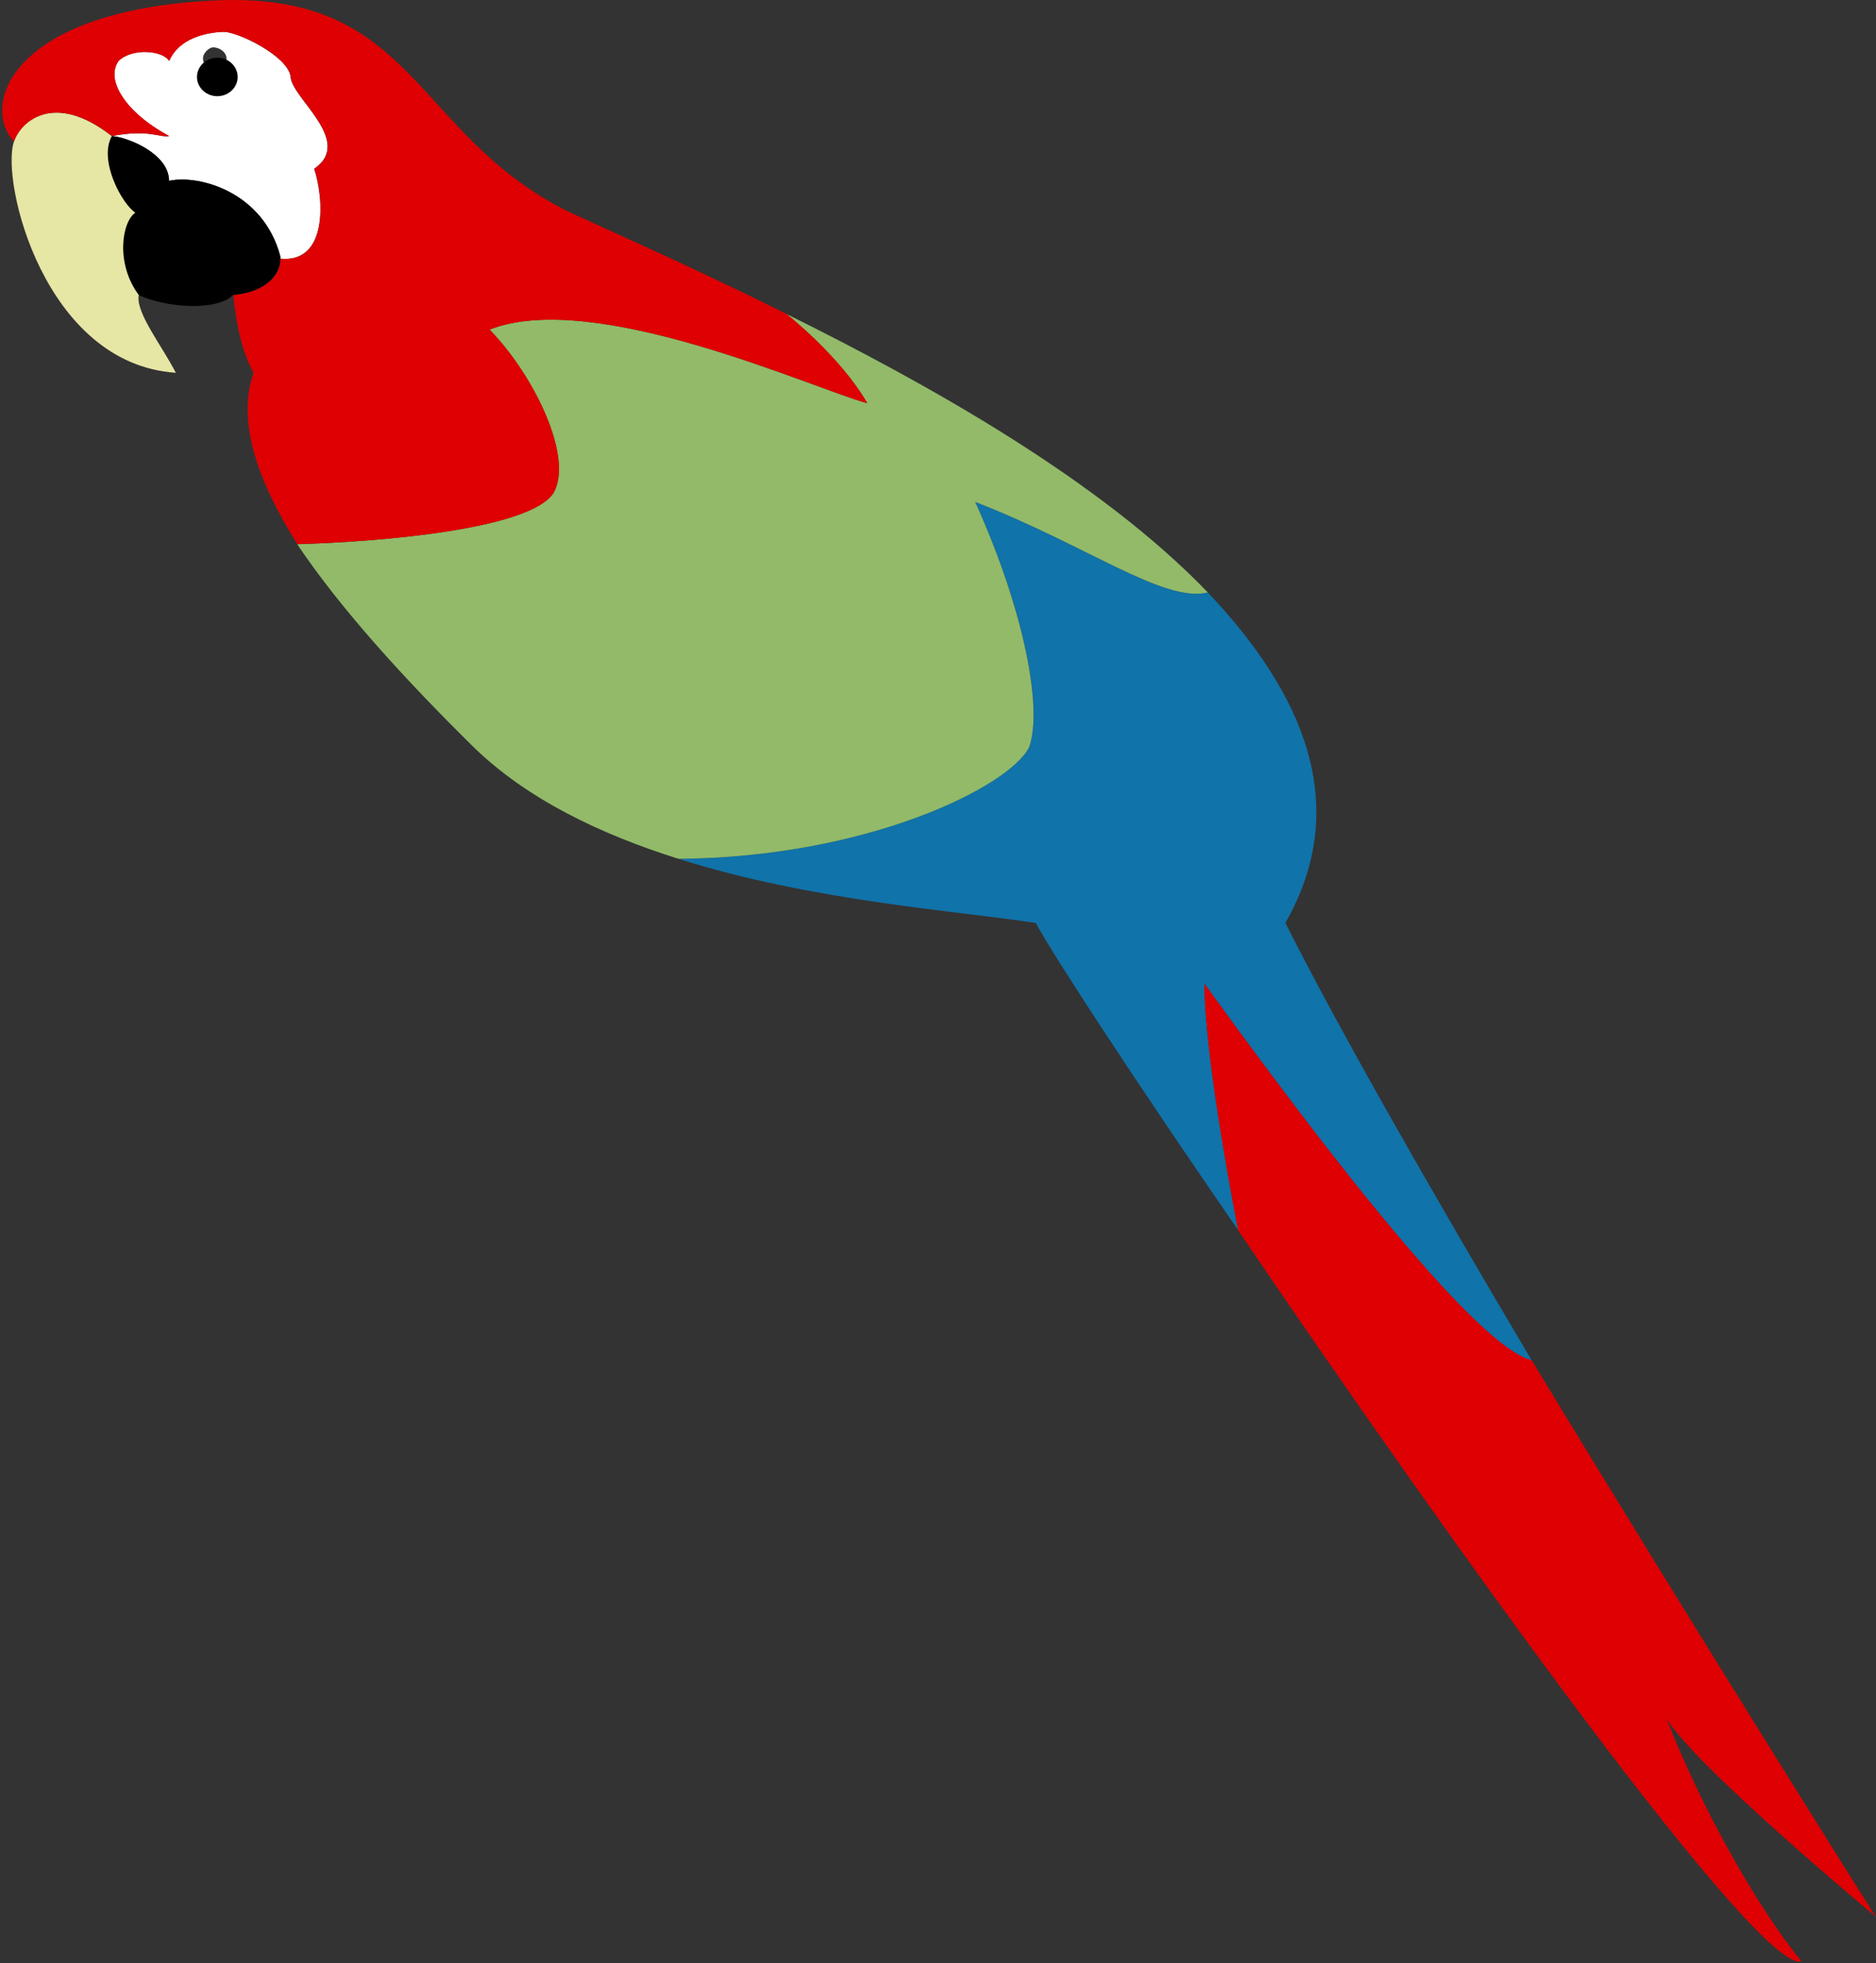
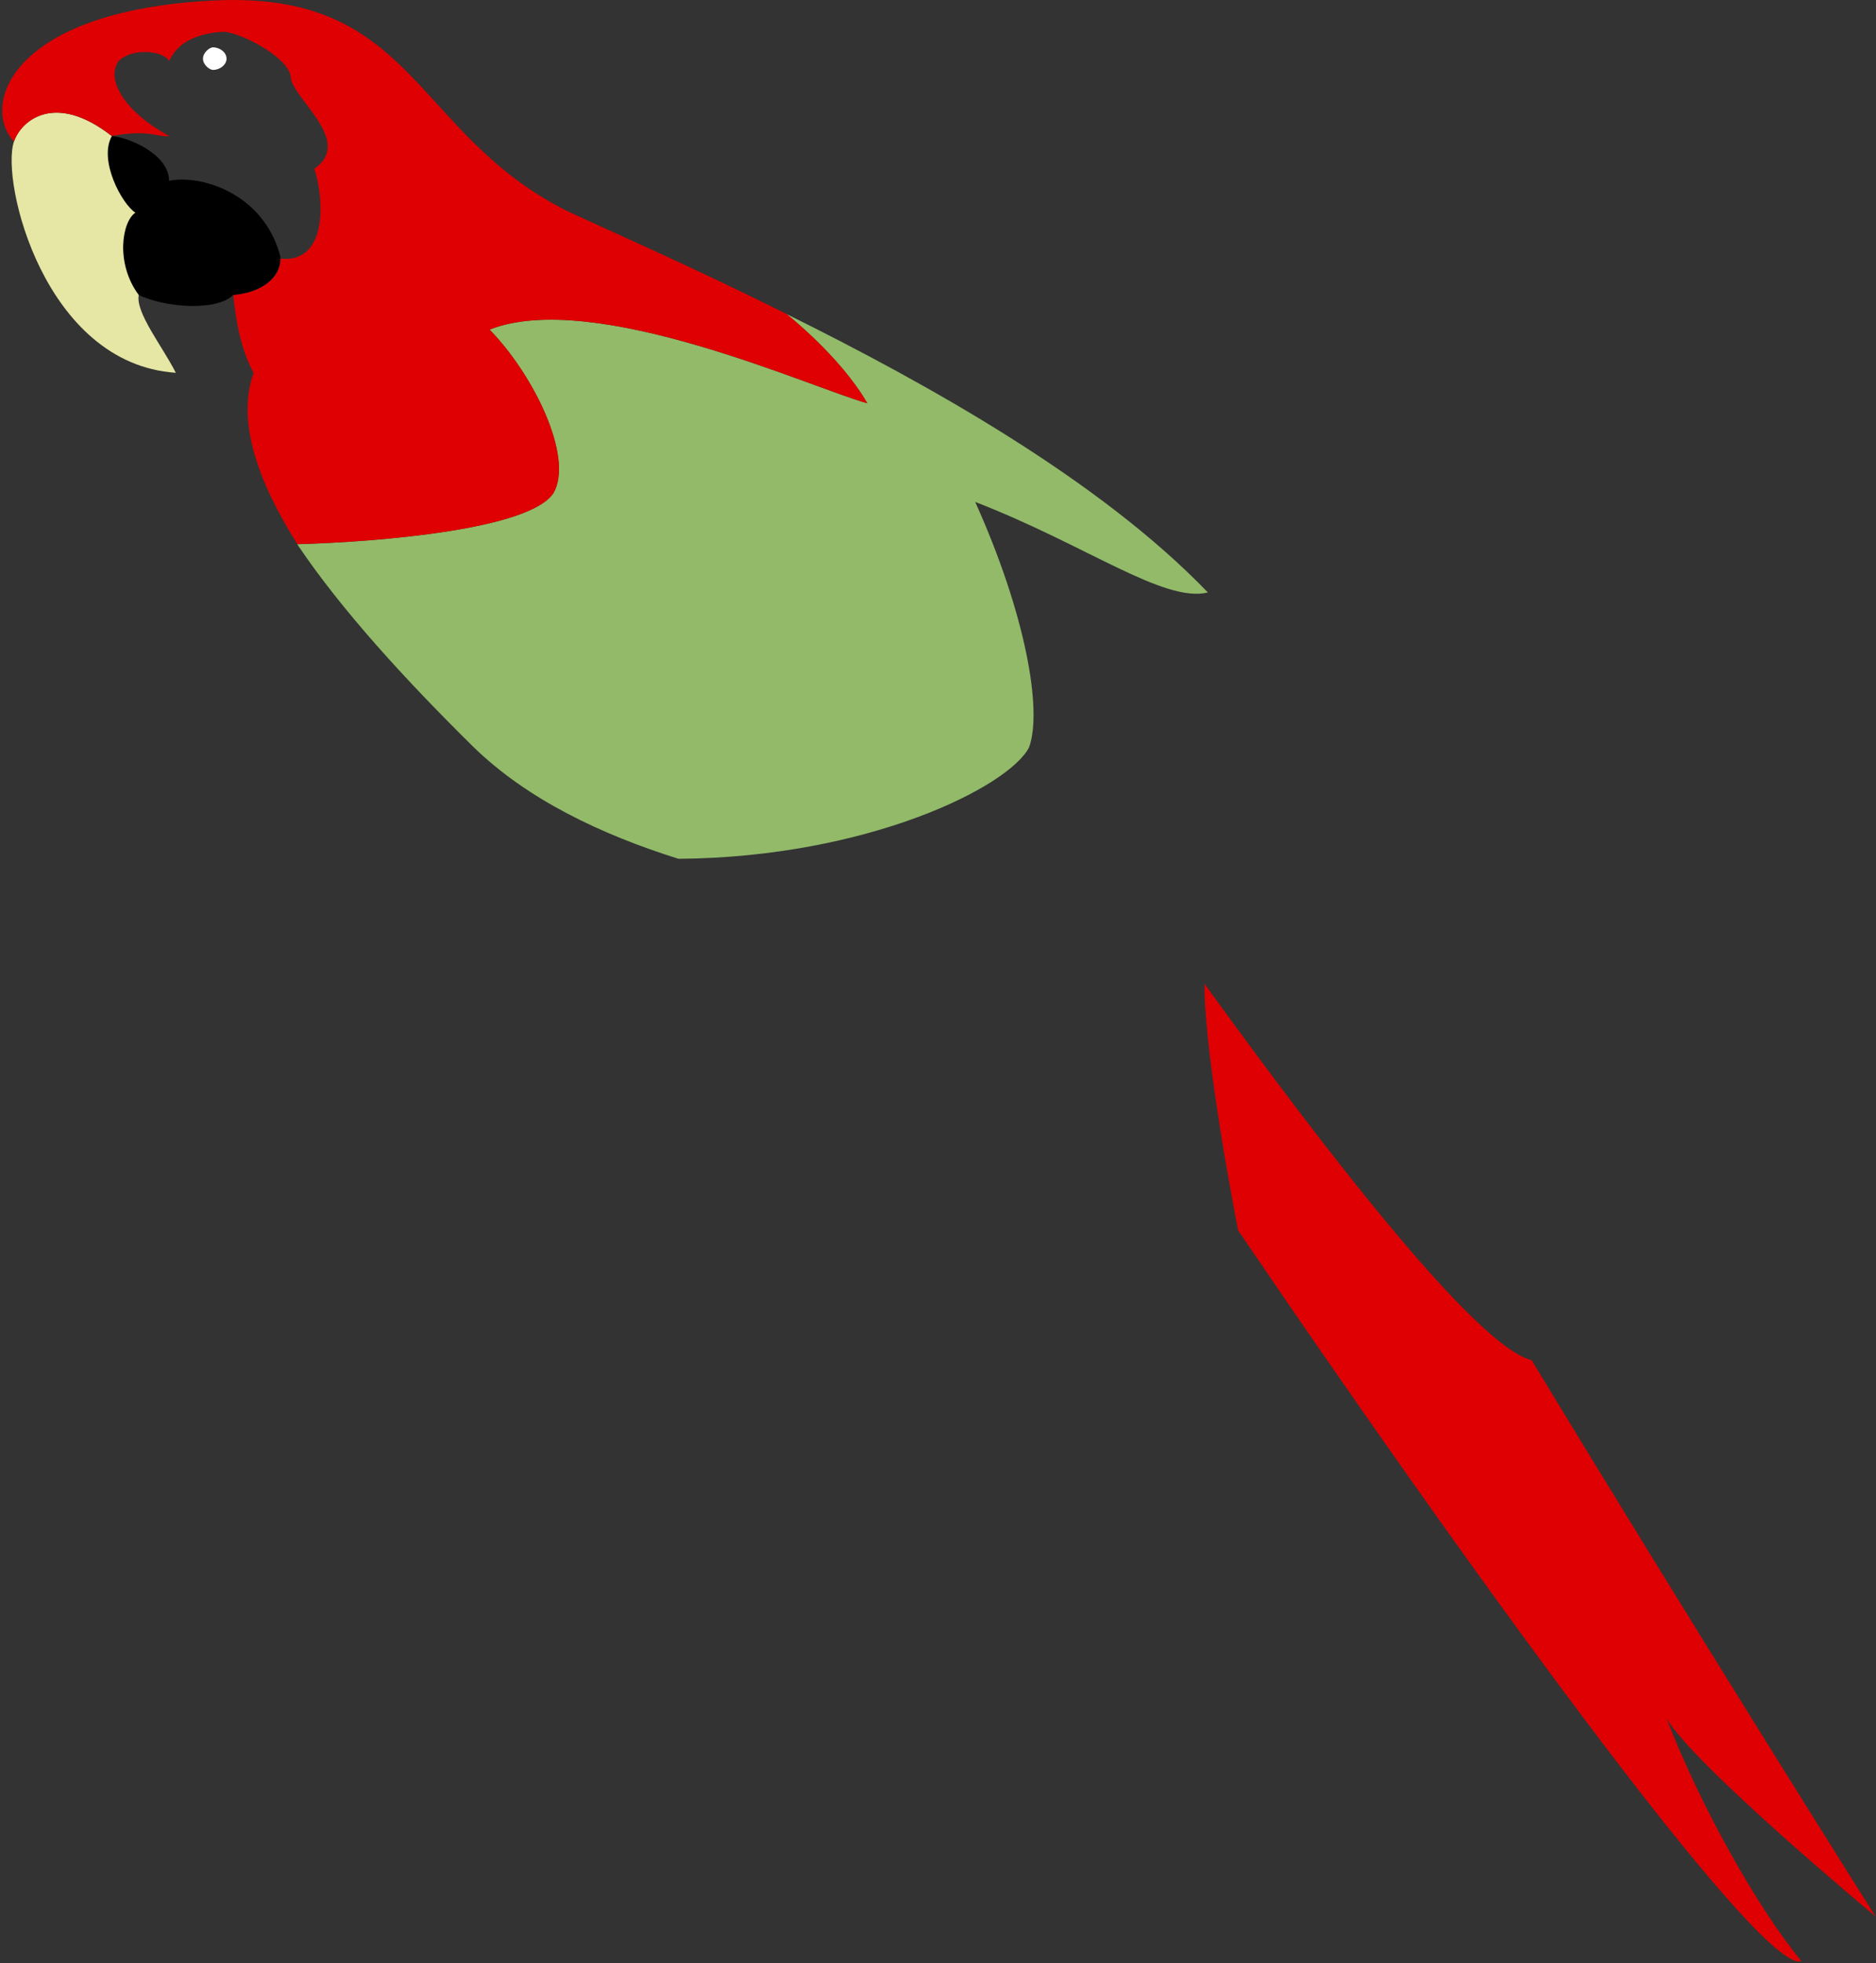
<svg xmlns="http://www.w3.org/2000/svg" width="172" height="180" fill="none">
  <rect width="100%" height="100%" fill="#333333" stroke="none" />
  <g clip-path="url(#a)">
-     <path fill="#fff" fill-rule="evenodd" d="M25.7 23.72v-.22c-1.54-5.87-7.41-7.52-10.2-6.92 0-2.45-3.7-3.99-5.25-4.1 3.4-.65 4.33.15 5.25 0-4.02-2.16-5.87-5.17-4.63-6.9 1.23-1.2 4.02-.97 4.63 0 .93-2.1 3.4-2.6 4.95-2.66 1.24-.06 5.88 2.16 6.19 4.08 0 1.93 5.87 5.91 2.16 8.48.93 2.8 1.24 8.66-3.1 8.24ZM19.53 4.34c-.3 0-.92.46-.92 1.04 0 .57.61 1.03.92 1.03.62 0 1.24-.46 1.24-1.03 0-.58-.62-1.04-1.24-1.04Z" clip-rule="evenodd" />
+     <path fill="#fff" fill-rule="evenodd" d="M25.7 23.72v-.22ZM19.53 4.34c-.3 0-.92.46-.92 1.04 0 .57.61 1.03.92 1.03.62 0 1.24-.46 1.24-1.03 0-.58-.62-1.04-1.24-1.04Z" clip-rule="evenodd" />
    <path fill="#000" fill-rule="evenodd" d="M21.38 27.05c-1.55 1.51-6.19 1.16-8.66 0-2.17-2.9-1.55-6.74-.31-7.55-1.24-.79-3.4-4.8-2.16-7.03 1.54.12 5.25 1.66 5.25 4.11 2.78-.6 8.66 1.05 10.2 6.92v.22c0 1.83-1.85 3.14-4.32 3.33Z" clip-rule="evenodd" />
    <path fill="#E6E6A5" fill-rule="evenodd" d="M12.72 27.05c-.3 1.63 2.17 4.7 3.4 7.13C4.06 33.37.04 16.61 1.28 12.98c.62-1.88 3.71-4.62 8.97-.5-1.24 2.22.93 6.23 2.16 7.02-1.23.81-1.85 4.65.31 7.55Z" clip-rule="evenodd" />
-     <path fill="#1073A9" fill-rule="evenodd" d="M110.74 54.32c8.66 9.14 13.3 19.45 7.11 30.3 4.95 9.84 13.6 24.97 22.58 40.1-5.88-1.38-23.81-25.98-30-34.52 0 7.05 3.1 22.61 3.1 22.61-9.6-13.92-17.01-25.28-18.56-28.18-7.11-1.12-20.4-1.97-32.77-5.89 17.31-.12 30.3-6.6 32.15-10.23 1.24-3.4-.3-12.22-4.94-22.49 10.2 3.95 17.31 9.29 21.33 8.3Z" clip-rule="evenodd" />
    <path fill="#92BA69" fill-rule="evenodd" d="M72.09 28.78c12.99 6.43 28.76 15.24 38.65 25.54-4.02.99-11.13-4.35-21.33-8.3 4.63 10.27 6.18 19.1 4.94 22.5-1.85 3.63-14.84 10.1-32.15 10.22-7.12-2.24-13.92-5.47-18.87-10.33-6.18-6.1-12.06-12.52-16.08-18.51 7.43-.22 21.34-1.34 23.5-4.71 1.86-3.31-1.85-10.86-5.87-14.97 9.59-3.79 29.68 5.41 34.63 6.75-2.47-4.3-7.42-8.19-7.42-8.19Z" clip-rule="evenodd" />
    <path fill="#DE0003" fill-rule="evenodd" d="M140.43 124.71c15.45 25.52 31.53 51.01 31.53 51.01s-16.7-13.9-19.17-18.18c3.1 8.05 8.35 17.4 12.37 22.27-3.7 1.4-32.16-38.26-51.64-67 0 0-3.09-15.56-3.09-22.61 6.19 8.53 24.12 33.13 30 34.51ZM1.28 12.98C-1.8 9.65.98 1 19.52.05 38.08-.9 37.77 12.2 52 19.35c4.02 1.87 11.44 5.11 20.1 9.43 0 0 4.95 3.89 7.42 8.19-4.95-1.34-25.04-10.54-34.63-6.75 4.02 4.11 7.73 11.65 5.87 14.97-2.16 3.37-16.07 4.5-23.5 4.7-3.7-5.87-5.56-11.33-4.01-15.7-.93-1.72-1.55-3.95-1.86-7.14 2.47-.19 4.33-1.5 4.33-3.33 4.33.42 4.02-5.44 3.1-8.24 3.7-2.57-2.17-6.55-2.17-8.48-.31-1.92-4.95-4.14-6.19-4.08-1.54.07-4.02.55-4.94 2.67-.62-.98-3.4-1.21-4.64 0-1.24 1.72.62 4.73 4.64 6.88-.93.16-1.86-.64-5.26 0-5.26-4.11-8.35-1.37-8.97.5Z" clip-rule="evenodd" />
-     <path fill="#000" d="M19.92 8.82c1.03 0 1.87-.79 1.87-1.76 0-.98-.84-1.77-1.87-1.77-1.02 0-1.86.79-1.86 1.77 0 .97.84 1.76 1.86 1.76Z" />
  </g>
  <defs>
    <clipPath id="a">
      <path fill="#fff" d="M0 0h172v180H0z" />
    </clipPath>
  </defs>
</svg>